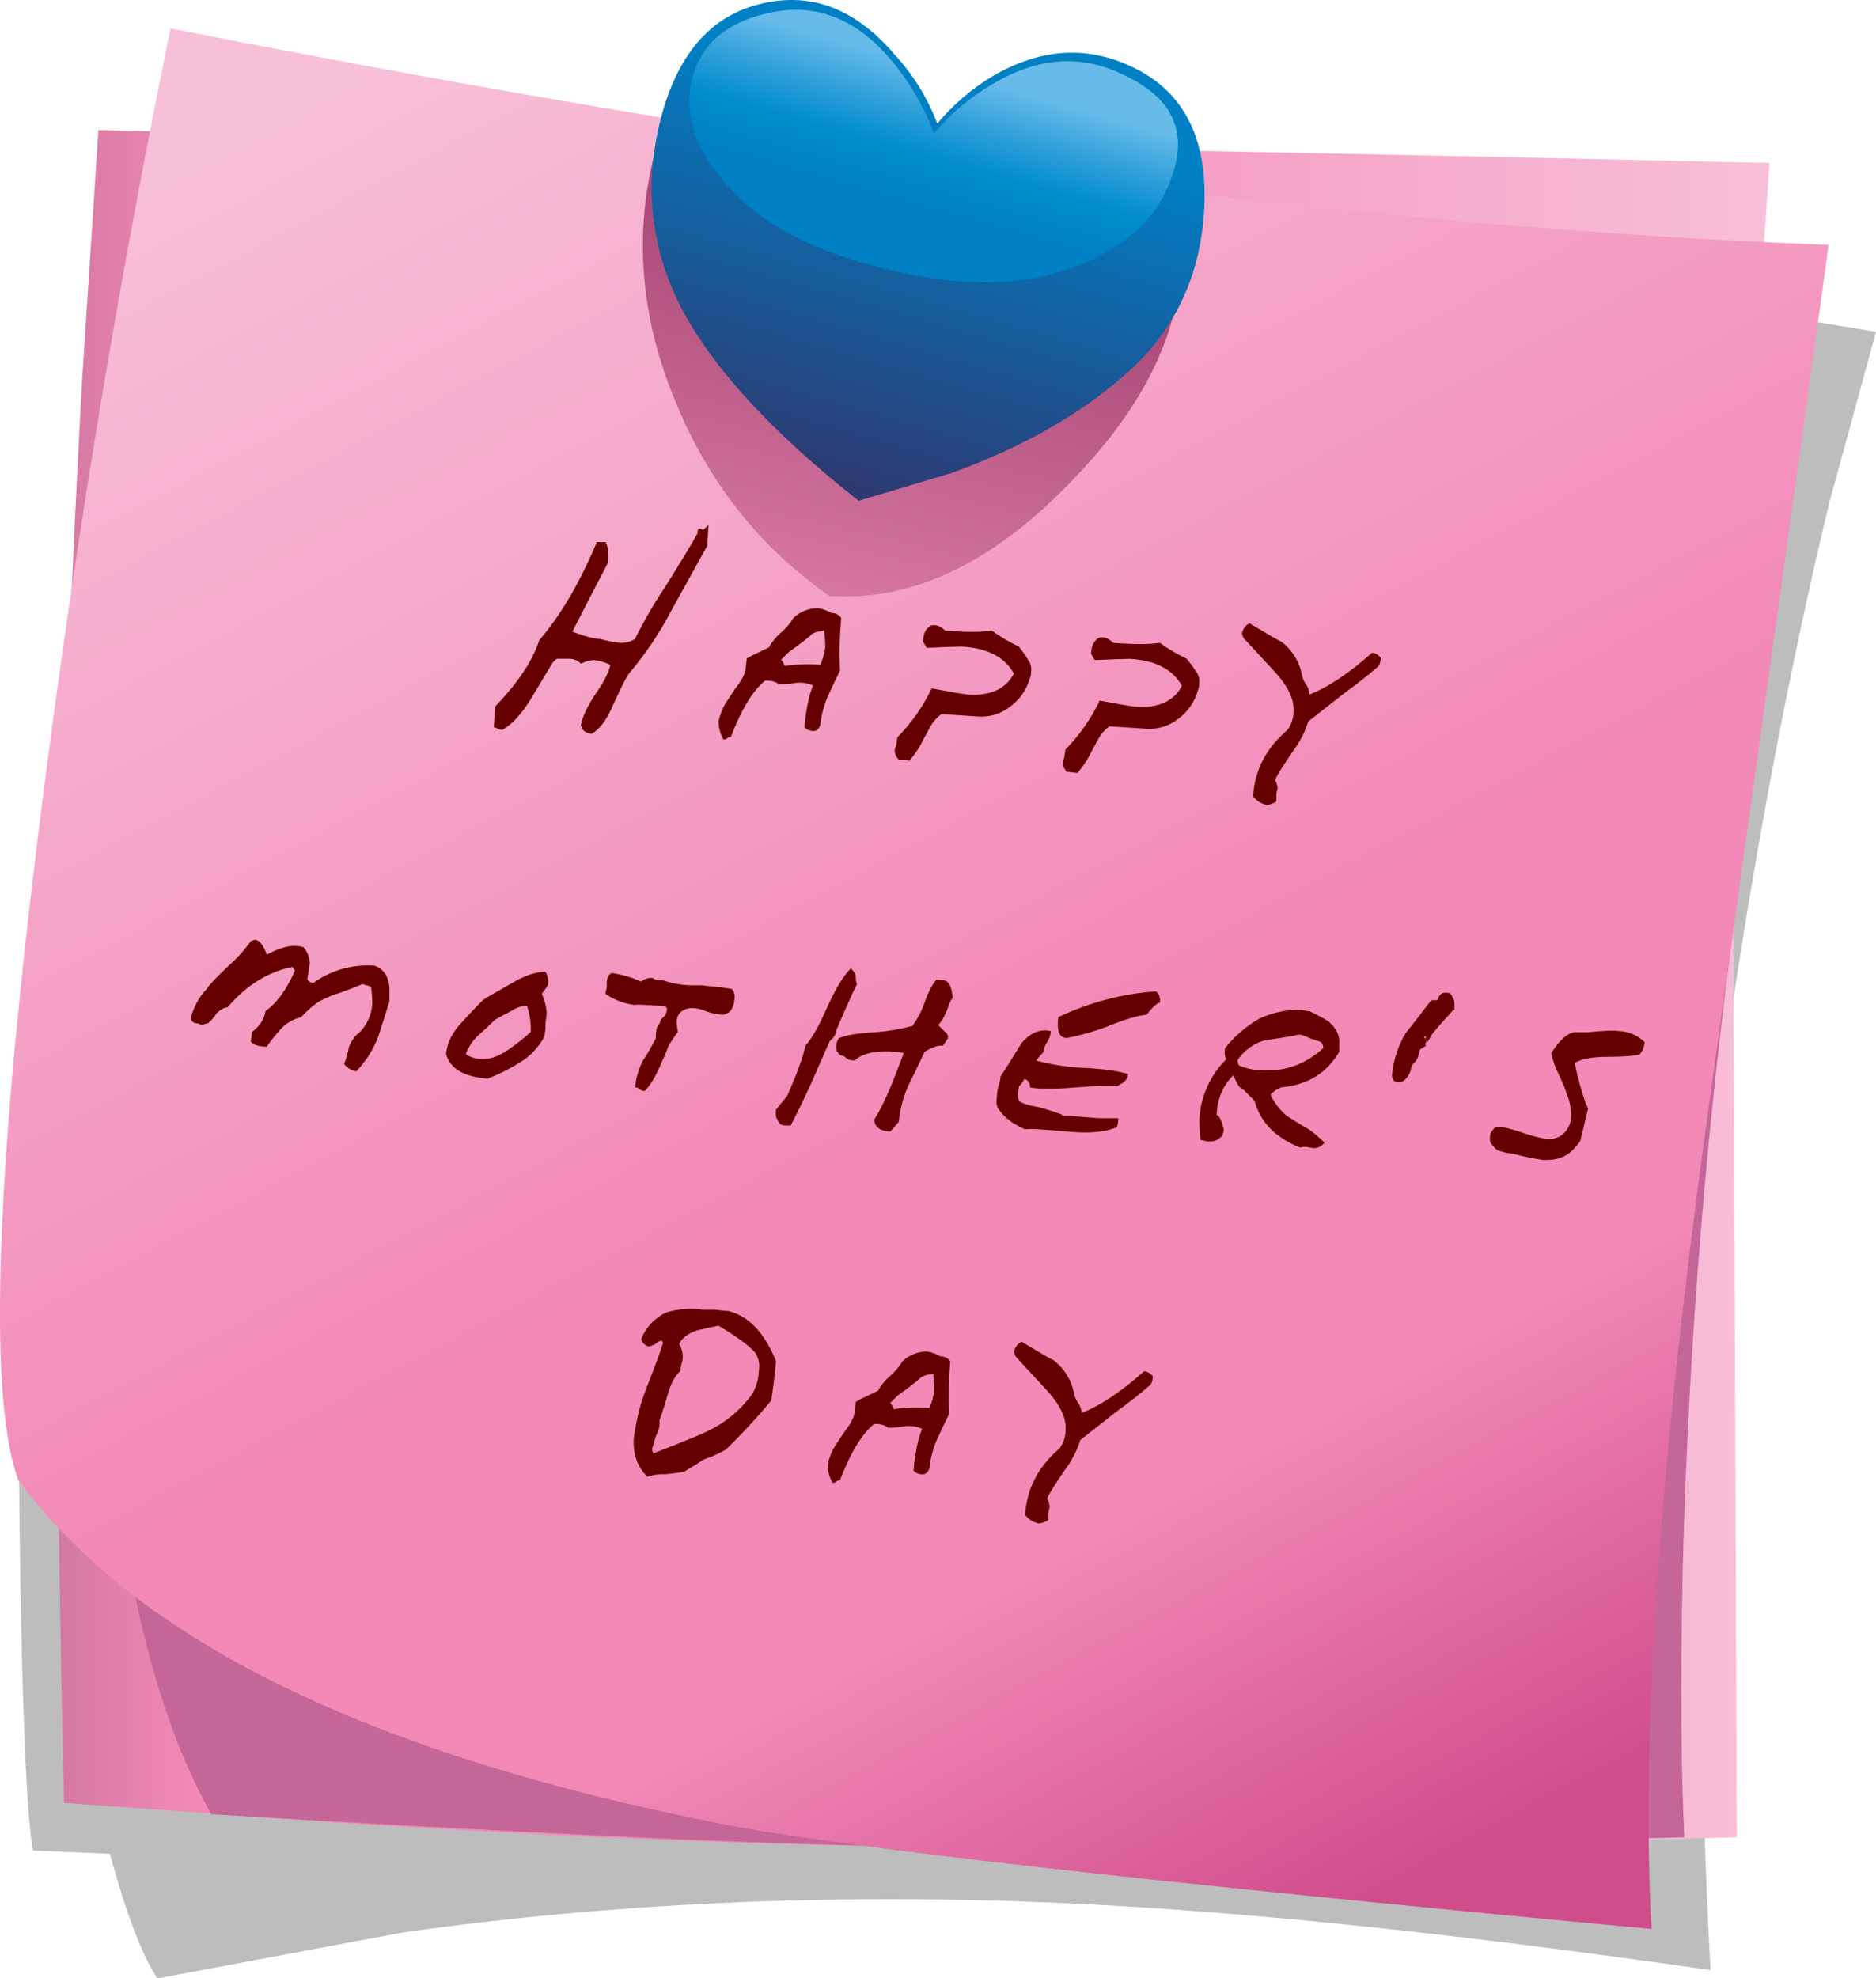
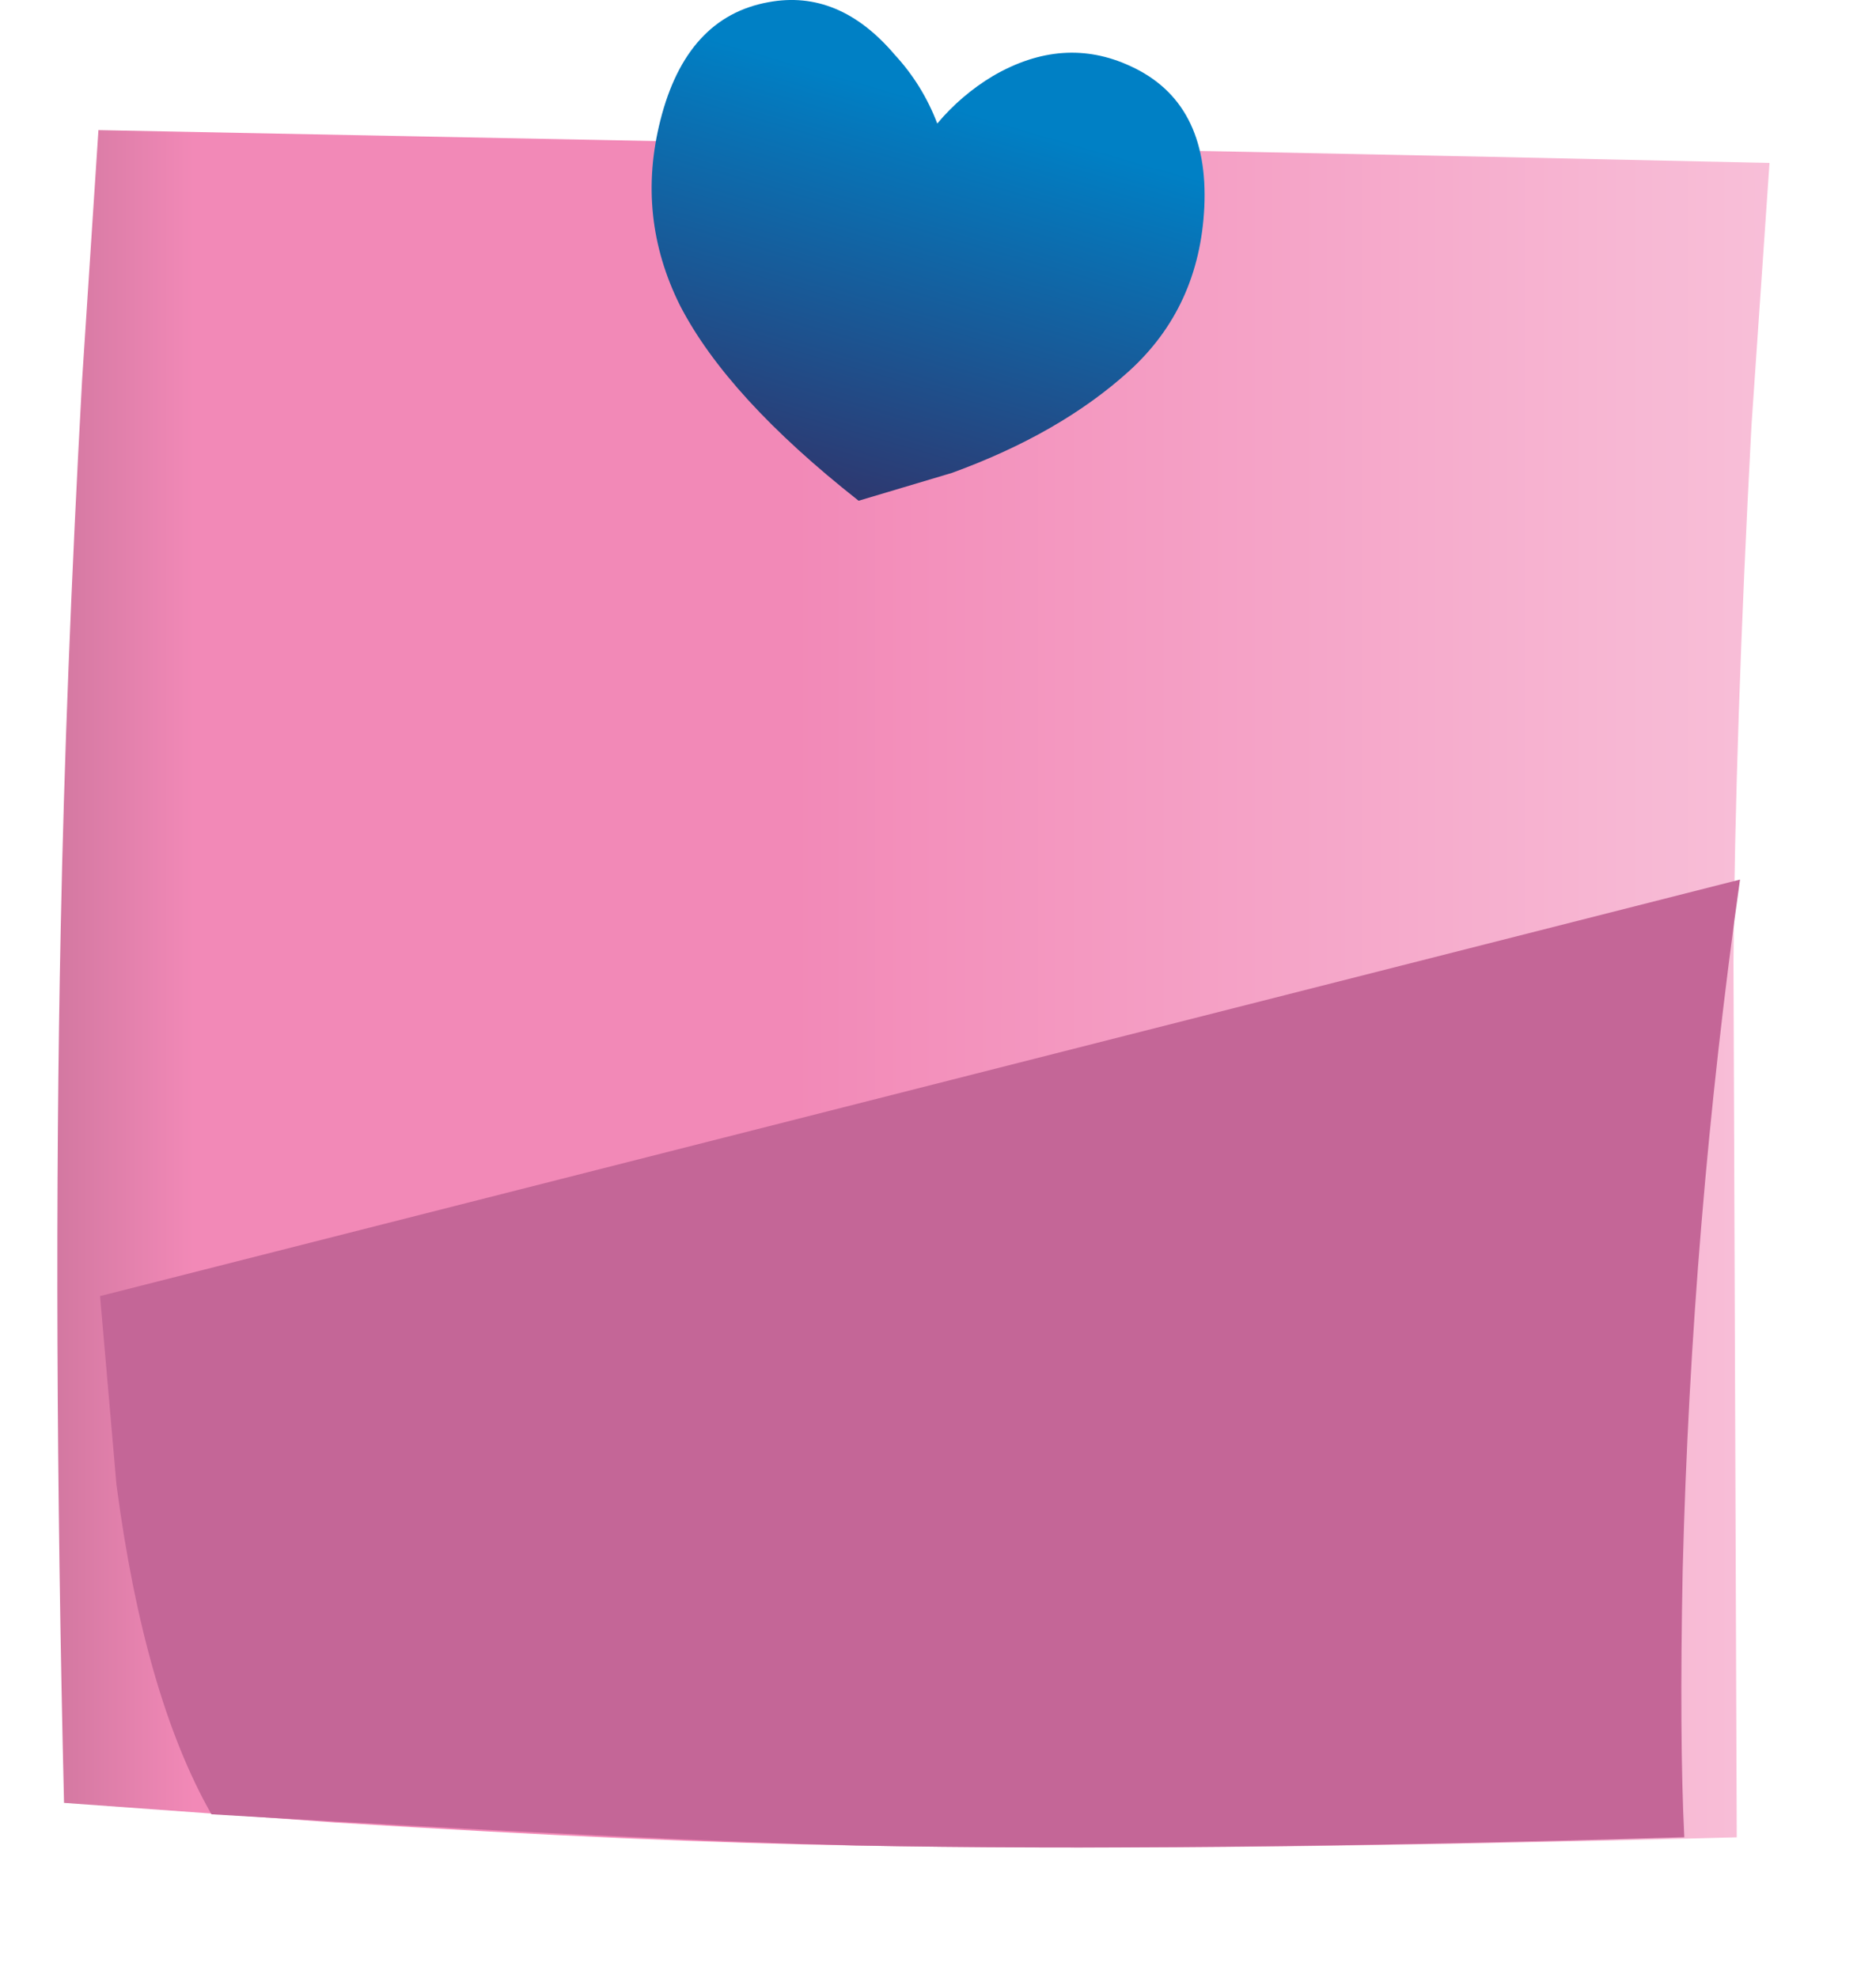
<svg xmlns="http://www.w3.org/2000/svg" version="1.0" id="Layer_1" x="0px" y="0px" viewBox="0 0 612.16 645.32" enable-background="new 0 0 612.16 645.32" xml:space="preserve">
  <title>mom_0012</title>
-   <path fill-opacity="0.26" d="M123.54,29.07l-46-11.23l-5.32,21.92l-4.28-1.61l-31,126.78C15.907,265.15,5.567,355.38,5.92,435.62  c0.353,95.22,1.957,151.22,4.81,168l25.13,1.07c5.333,19.613,10.5,33.167,15.5,40.66l80.19-15  c68.433-9.633,139.717-12.847,213.85-9.64c57.74,2.493,128.663,9.803,212.77,21.93c-1.78-31.027-2.85-67.76-3.21-110.2  c-0.713-84.52,3.03-154.597,11.23-210.23c8.54-55.633,18.697-108.057,30.47-157.27l15.5-56.7  c-76.267-12.827-176.95-28.52-302.05-47.08C232.037,49.72,169.847,39.023,123.54,29.07z" />
  <linearGradient id="SVGID_1_" gradientUnits="userSpaceOnUse" x1="286.232" y1="735.293" x2="338.496" y2="735.293" gradientTransform="matrix(10.69 0 0 10.7 -3041.11 -7545.09)">
    <stop offset="0" style="stop-color:#D378A1" />
    <stop offset="0.08" style="stop-color:#F289B7" />
    <stop offset="0.43" style="stop-color:#F289B7" />
    <stop offset="1" style="stop-color:#F8BFD8" />
  </linearGradient>
  <path fill="url(#SVGID_1_)" d="M276.43,47.25L32.12,42.44l-5.35,81.85c-3.567,65.26-5.883,124.64-6.95,178.14  c-1.78,85.593-1.423,180.813,1.07,285.66l88.74,6.42c68.073,4.28,124.563,6.777,169.47,7.49c72.347,1.427,168.22,0.537,287.62-2.67  l-1.07-285.66c0.353-49.573,2.313-107.883,5.88-174.93l5.88-85.59C449.803,50.29,349.477,48.323,276.43,47.25z" />
  <path fill="#C46697" d="M549.08,512.12c1.91-75.367,8.157-150.561,18.71-225.21L32.65,422.78L38,484.3  c6.06,46,16.393,81.84,31,107.52c95.873,5.707,165.907,9.093,210.1,10.16c72.347,1.427,162.517,0.537,270.51-2.67  C548.537,577.917,548.36,548.853,549.08,512.12z" />
  <linearGradient id="SVGID_2_" gradientUnits="userSpaceOnUse" x1="328.786" y1="761.784" x2="298.986" y2="705.684" gradientTransform="matrix(10.69 0 0 10.7 -3041.11 -7545.09)">
    <stop offset="0" style="stop-color:#D04D8C" />
    <stop offset="0.22" style="stop-color:#F289B7" />
    <stop offset="0.43" style="stop-color:#F289B7" />
    <stop offset="1" style="stop-color:#F8BFD8" />
  </linearGradient>
-   <path fill="url(#SVGID_2_)" d="M557.1,364.48c26.373-188.987,39.56-283.85,39.56-284.59c-150.76-5.707-331.093-29.243-541-70.61  c-18.887,92-33.857,184.367-44.91,277.1C-1.75,391.58-3.36,457.02,5.92,482.7C44.413,535.12,121.04,572.553,235.8,595  c37.78,7.487,138.82,18.9,303.12,34.24C535.36,566.14,541.42,477.887,557.1,364.48z" />
  <linearGradient id="SVGID_3_" gradientUnits="userSpaceOnUse" x1="312.586" y1="711.402" x2="309.586" y2="724.352" gradientTransform="matrix(10.69 0 0 10.7 -3041.11 -7545.09)">
    <stop offset="0.13" style="stop-color:#AA4A78" />
    <stop offset="1" style="stop-color:#DA7CA7" />
  </linearGradient>
-   <path fill="url(#SVGID_3_)" d="M237.94,40.3c-0.353,1.067-4.453,2.493-12.3,4.28c-7.487,1.78-11.407,3.207-11.76,4.28  c-7.127,27.107-4.987,54.39,6.42,81.85c10.667,26.393,27.417,47.613,50.25,63.66c25.333,1.78,50.103-9.097,74.31-32.63  c21.027-20.327,33.857-40.66,38.49-61c0.775-2.594,1.137-5.294,1.07-8c-8.913-4.667-22.633-8.947-41.16-12.84  c-21.387-3.92-37.053-7.13-47-9.63c-8.94-2.18-19.113-7.89-30.52-17.13C255.407,44.58,246.14,40.3,237.94,40.3z" />
  <linearGradient id="SVGID_4_" gradientUnits="userSpaceOnUse" x1="313.549" y1="708.416" x2="310.199" y2="720.066" gradientTransform="matrix(10.69 0 0 10.7 -3041.11 -7545.09)">
    <stop offset="0" style="stop-color:#0080C5" />
    <stop offset="1" style="stop-color:#2D3971" />
  </linearGradient>
  <path fill="url(#SVGID_4_)" d="M324,24.79c-6.877,4.12-13.015,9.362-18.16,15.51c-3.139-8.317-7.86-15.947-13.9-22.47  C279.82,3.563,266.097-2.143,250.77,0.71c-17.847,3.213-29.607,16.053-35.28,38.52c-5.333,21.04-3.193,41.19,6.42,60.45  c10.333,20,29.757,41.22,58.27,63.66l30.47-9.09c23.52-8.56,42.767-19.617,57.74-33.17c15.333-13.907,23.53-31.737,24.59-53.49  c1.067-22.827-6.953-38.16-24.06-46C354.307,14.803,339.333,15.87,324,24.79z" />
  <linearGradient id="SVGID_5_" gradientUnits="userSpaceOnUse" x1="313.426" y1="707.315" x2="311.706" y2="713.335" gradientTransform="matrix(10.69 0 0 10.7 -3041.11 -7545.09)">
    <stop offset="0" style="stop-color:#66BBE9" />
    <stop offset="0.22" style="stop-color:#31A0D9" />
    <stop offset="0.43" style="stop-color:#008DCE" />
    <stop offset="0.6" style="stop-color:#0083C7" />
    <stop offset="0.71" style="stop-color:#0080C5" />
  </linearGradient>
-   <path fill="url(#SVGID_5_)" d="M322.94,28c-6.884,4.118-13.029,9.36-18.18,15.51c-3.011-8.155-7.342-15.76-12.82-22.51  C280.533,6.76,267.347,1.067,252.38,3.92c-14.967,2.853-23.877,10.343-26.73,22.47c-2.853,12.84,2.67,25.857,16.57,39.05  c11.047,10.34,27.62,18.007,49.72,23c24.947,5.707,45.967,4.637,63.06-3.21c14.613-6.42,23.88-16.05,27.8-28.89  c4.633-14.267-0.89-24.967-16.57-32.1C352.343,17.473,337.913,18.727,322.94,28z" />
-   <path fill="#660000" d="M216,437.23c0.02,0.31,0.164,0.598,0.4,0.8c-1.067,3.207-2.267,6.54-3.6,10c-1.6,4-2.8,7.207-3.6,9.62  c-1.08,3.81-1.882,7.694-2.4,11.62c-0.267,5.073,1.2,9.213,4.4,12.42c1.936-0.622,3.968-0.893,6-0.8c2.667-0.267,4.667-0.533,6-0.8  c1.867-1.067,4.003-2.4,6.41-4c2.498-0.844,4.911-1.919,7.21-3.21c5.225-5.062,10.172-10.403,14.82-16  c0.533-3.207,1.067-7.48,1.6-12.82c-3.74-9.333-8.947-14.81-15.62-16.43c-1.34-0.051-2.676-0.184-4-0.4h-4  c-4.011-0.593-8.103-0.32-12,0.8c-3.851,1.719-6.872,4.883-8.41,8.81c0.347,1.152,1.248,2.053,2.4,2.4  c1.207-0.187,2.326-0.747,3.2-1.6l1.2-0.4 M222.82,442.85c0.015-1.553-0.401-3.079-1.2-4.41c0.8-1.867,2.67-3.337,5.61-4.41  c2.133-0.533,4.537-1.067,7.21-1.6c5.873,3.473,9.873,6.41,12,8.81c1.08,1.657,1.507,3.656,1.2,5.61c-0.065,2.658-0.75,5.264-2,7.61  c-3.79,5.346-8.894,9.623-14.82,12.42c-2.133,1.067-8.007,3.47-17.62,7.21c-0.257-0.495-0.394-1.043-0.4-1.6  c0.267-0.8,0.667-2.133,1.2-4c0.646-1.107,1.055-2.336,1.2-3.61c0-0.533,0-1.067,0-1.6c1.067-2.94,2-5.877,2.8-8.81  c1.067-3.473,2.4-5.877,4-7.21c0.044-0.812,0.178-1.617,0.4-2.4c0.236-0.642,0.371-1.317,0.4-2 M279.26,318.25  c-0.341-0.913-0.889-1.734-1.6-2.4c-2.4,2.407-4.937,6.547-7.61,12.42c-2.667,6.147-5.07,10.42-7.21,12.82  c-0.8,3.74-2.8,9.217-6,16.43l-3.6,4.41c-0.314,1.386-0.023,2.841,0.8,4c0.267,0.8,1.067,1.2,2.4,1.2H258  c1.6-2.94,3.87-7.607,6.81-14c2.667-6.147,4.667-10.687,6-13.62c1.333-1.067,2-2.137,2-3.21c2.933-6.947,5.203-12.023,6.81-15.23  c-0.282-0.906-0.417-1.851-0.4-2.8 M198,320.64v1.6c-0.236,0.642-0.371,1.317-0.4,2c2.872,1.948,6.166,3.186,9.61,3.61  c-0.267-0.267,3.067-0.133,10,0.4c-0.03,0.191,0.101,0.37,0.292,0.4c0.036,0.006,0.073,0.006,0.108,0v0.8  c-0.061,0.929-0.493,1.794-1.2,2.4l-0.8,0.8c-0.167,0.897-0.583,1.728-1.2,2.4c-0.222,0.783-0.356,1.588-0.4,2.4v1.2  c-1.307,2.625-2.777,5.167-4.4,7.61c-1.254,2.654-2.064,5.494-2.4,8.41c0.438-0.034,0.87,0.111,1.2,0.4  c0.528,0.531,1.252,0.82,2,0.8c1.867-1.867,3.737-5.073,5.61-9.62c0.78-1.554,1.448-3.161,2-4.81c0.941-1.683,2.011-3.291,3.2-4.81  c-0.234-1.055-0.368-2.13-0.4-3.21c-0.099-1.7,0.853-3.287,2.4-4c1.6-0.8,3.6-0.8,6,0c2.042,0.859,4.204,1.398,6.41,1.6  c2.4-0.267,3.733-1.87,4-4.81c0.285-1.262-0.008-2.586-0.8-3.61c-1.6-0.267-3.47-0.533-5.61-0.8c-1.34-0.051-2.676-0.184-4-0.4h-4.4  c-2.863-0.146-5.693-0.684-8.41-1.6h-2l-1.6-0.8c-1.313-0.101-2.61,0.332-3.6,1.2c-3.047-1.405-6.285-2.349-9.61-2.8  c-1.067,0.533-1.6,1.603-1.6,3.21 M178,317c-3.2,0-6.803,1.203-10.81,3.61c-6.14,3.473-9.343,5.343-9.61,5.61  c-2.4,2.407-4.803,4.943-7.21,7.61c-2.933,3.207-4.533,6.54-4.8,10c1.333,4.807,5.87,7.473,13.61,8  c3.626-1.407,7.111-3.151,10.41-5.21c3.371-2.037,6.134-4.941,8-8.41l0.4-2.4v-2.4c0.234-1.055,0.368-2.13,0.4-3.21  c-0.18-2.078-0.721-4.109-1.6-6c0.8-1.067,1.467-2,2-2.8c0.284-1.518-0.001-3.088-0.8-4.41 M166.78,329.81  c2.133-1.333,3.87-1.867,5.21-1.6c0.694,2.071,1.098,4.228,1.2,6.41v2c-2.402,2.165-4.944,4.169-7.61,6  c-3.2,2.14-6.137,3.073-8.81,2.8c-1.724-0.041-3.396-0.598-4.8-1.6c0.887-2.264,2.251-4.31,4-6c2.133-1.867,4.003-3.603,5.61-5.21  c1.867-1.067,3.603-2,5.21-2.8 M243.67,214.81l-0.4,3.61c-0.267,1.6-1.333,3.6-3.2,6l-3.2,4.81c-1.122,1.856-1.932,3.883-2.4,6  c-0.006,2.106,0.546,4.176,1.6,6c0.438,0.034,0.87-0.111,1.2-0.4s0.762-0.434,1.2-0.4c3.473-9.08,7.21-15.223,11.21-18.43  c2.133,0,3.6,0.4,4.4,1.2c1.746,0.058,3.493-0.076,5.21-0.4c2.035-0.319,4.119-0.041,6,0.8c-1.333,3.207-2.267,7.747-2.8,13.62  c0.606,0.707,1.471,1.139,2.4,1.2c1.333,0.267,2.267-0.4,2.8-2c0.327-3.177,1.136-6.286,2.4-9.22c1.333-2.94,2.667-5.743,4-8.41  c-0.235-5.746-0.102-11.501,0.4-17.23c-0.733-1.034-1.933-1.634-3.2-1.6c-1.352-0.807-2.845-1.35-4.4-1.6  c-2.977,0.02-5.835,1.167-8,3.21c-0.982,1.635-2.195,3.12-3.6,4.41c-1.781,1.444-3.274,3.212-4.4,5.21  c-4,1.867-6.403,3.07-7.21,3.61 M256.09,217.2l-0.8-1.6l-0.4-0.4l2.4-2.4c4.807-3.473,7.343-5.473,7.61-6  c0.647-0.313,1.316-0.58,2-0.8c0.689,0.023,1.373-0.114,2-0.4c0.266,1.858,0.4,3.733,0.4,5.61c-0.284,1.932-0.822,3.819-1.6,5.61  c-3.873-0.305-7.768-0.171-11.61,0.4 M231.2,171.19l-1.6,1.6h-0.4c-1.067-0.8-1.6-0.4-1.6,1.2c-1.6,2.94-5.07,8.683-10.41,17.23  c-3.711,5.515-7.052,11.271-10,17.23c-1.678,1.029-3.658,1.452-5.61,1.2c-1.895-0.273-3.769-0.674-5.61-1.2  c-1.867,0-4.937-0.8-9.21-2.4c5.073-9.88,8.943-17.36,11.61-22.44c0.267-3.473,0-5.743-0.8-6.81h-2.8  c-5.607,13.333-11.88,24.017-18.82,32.05c-2.133,6.667-6.937,13.88-14.41,21.64l-0.4,6.81c0.438-0.034,0.87,0.111,1.2,0.4  c0.495,0.257,1.043,0.394,1.6,0.4c3.2-1.867,6.27-5.2,9.21-10l7.21-12l0.8-0.8c0.202-0.236,0.49-0.38,0.8-0.4h4  c1.368,0.018,2.67,0.596,3.6,1.6c1.355-0.734,2.86-1.144,4.4-1.2c1.819,0.213,3.585,0.755,5.21,1.6c-0.533,2.407-2,5.343-4.4,8.81  c-2.933,4.273-4.67,7.88-5.21,10.82c0,0.533,0.133,0.8,0.4,0.8v0.4c0.733,1.034,1.933,1.634,3.2,1.6  c2.667-1.6,4.937-4.673,6.81-9.22c2.933-6.413,4.803-10.02,5.61-10.82c5.109-6.04,9.539-12.623,13.21-19.63l12-21.64l0.4-6.81   M81.85,307c-2.083,2.939-4.502,5.624-7.21,8c-4,3.74-6.403,6.277-7.21,7.61c-2.543,2.699-4.339,6.015-5.21,9.62  c0.27,1.07,1.308,1.762,2.4,1.6c0.466,0.325,1.036,0.467,1.6,0.4c0.514-0.2,1.052-0.335,1.6-0.4c1.114-0.898,2.062-1.984,2.8-3.21  c1.333-1.333,2.533-2,3.6-2c6.14-7.213,13.213-11.62,21.22-13.22c0.203,0.439,0.473,0.844,0.8,1.2  c-2.667,6.147-5.87,10.553-9.61,13.22c-0.202,1.443-0.751,2.816-1.6,4c-0.792,1.064-1.736,2.008-2.8,2.8l-0.4,3.21  c1.067,1.067,2.803,1.6,5.21,1.6c1.462-2.106,3.066-4.111,4.8-6c1.741-1.8,3.968-3.054,6.41-3.61c1.752-2.003,3.771-3.756,6-5.21  c2.173-1.154,4.454-2.092,6.81-2.8c2.933-1.067,5.337-2,7.21-2.8l2.8,0.8c0.266,1.858,0.4,3.733,0.4,5.61  c-0.22,3.642-1.789,7.072-4.4,9.62c-1.067,0.533-2.133,2.003-3.2,4.41c-0.284,1.932-0.822,3.819-1.6,5.61  c0.979,1.28,2.41,2.138,4,2.4c2.9-3.018,5.21-6.552,6.81-10.42c0.267-0.533,1.6-4.673,4-12.42v-2.4c0.267-4.807-1.333-7.88-4.8-9.22  c-7.12-0.552-14.206,1.436-20,5.61c-0.832-0.018-1.593-0.474-2-1.2c0.533-3.207,0.8-4.943,0.8-5.21c-0.066-1.911-0.77-3.746-2-5.21  c-0.773-0.262-1.584-0.397-2.4-0.4c-2.4-0.267-5.603,0.667-9.61,2.8c-1.067-2.94-2.267-4.543-3.6-4.81  c-0.557,0.006-1.105,0.143-1.6,0.4 M309.68,461.27c-0.235-5.746-0.102-11.501,0.4-17.23c-0.733-1.034-1.933-1.634-3.2-1.6  c-1.352-0.807-2.845-1.35-4.4-1.6c-2.977,0.02-5.835,1.167-8,3.21c-0.982,1.635-2.195,3.12-3.6,4.41  c-1.781,1.444-3.274,3.212-4.4,5.21c-4,1.867-6.403,3.07-7.21,3.61l-0.4,3.61c-0.267,1.6-1.333,3.6-3.2,6l-3.2,4.81  c-1.122,1.856-1.932,3.883-2.4,6c-0.006,2.106,0.546,4.176,1.6,6c0.438,0.034,0.87-0.111,1.2-0.4s0.762-0.434,1.2-0.4  c3.473-9.08,7.21-15.223,11.21-18.43c2.133,0,3.6,0.4,4.4,1.2c1.746,0.058,3.493-0.076,5.21-0.4c2.035-0.319,4.119-0.041,6,0.8  c-1.333,3.207-2.267,7.747-2.8,13.62c0.606,0.707,1.471,1.139,2.4,1.2c1.333,0.267,2.267-0.4,2.8-2  c0.327-3.177,1.136-6.286,2.4-9.22c1.333-2.94,2.667-5.743,4-8.41 M302.48,448.44c0.689,0.023,1.373-0.114,2-0.4  c0.266,1.858,0.4,3.733,0.4,5.61c-0.284,1.932-0.822,3.819-1.6,5.61c-3.873-0.305-7.768-0.171-11.61,0.4l-0.8-1.6l-0.4-0.4l2.4-2.4  c4.807-3.473,7.343-5.473,7.61-6c0.647-0.313,1.316-0.58,2-0.8 M352.13,458.08c-0.762-0.94-1.308-2.036-1.6-3.21  c-0.758-4.471-3.194-8.484-6.81-11.22c-0.267,0-3.737-2-10.41-6c-1.233,0.666-2.11,1.84-2.4,3.21c0.061,0.929,0.493,1.794,1.2,2.4  c3.2,3.473,6.533,7.08,10,10.82c4,4.54,5.87,8.68,5.61,12.42c-0.011,2.162-0.711,4.264-2,6c-6.94,5.873-10.677,13.087-11.21,21.64  c1.076,1.439,2.641,2.435,4.4,2.8c1.17-0.037,2.294-0.459,3.2-1.2v-1.6c-0.045-0.82,0.092-1.639,0.4-2.4  c0.021-0.993-0.258-1.968-0.8-2.8c0.267-1.067,2.137-4.14,5.61-9.22c2.3-3.008,4.063-6.391,5.21-10  c2.4-1.867,6.137-4.803,11.21-8.81c5.073-3.74,8.81-6.677,11.21-8.81c0.8-0.533,1.2-1.603,1.2-3.21c-0.68-0.888-1.689-1.465-2.8-1.6  c-7.473,6.667-14.28,11.207-20.42,13.62c-0.05-0.982-0.324-1.94-0.8-2.8 M307.68,341.11l1.6-2.4c0.267-0.8-0.133-1.6-1.2-2.4l-2-2  c0.8-0.533,1.733-2.003,2.8-4.41c0.8-2.407,1.467-3.877,2-4.41c-0.267-3.207-1.067-5.077-2.4-5.61l-2.8-0.4  c-1.333,1.333-2.667,3.87-4,7.61c-0.932,2.728-2.282,5.295-4,7.61c-3.933,1.02-7.949,1.689-12,2c-5.607,0.267-9.607,0.933-12,2  c-0.542,0.832-0.821,1.807-0.8,2.8c-0.091,1.173,0.543,2.283,1.6,2.8c0.619,0.041,1.196,0.329,1.6,0.8c0.578,0.45,1.271,0.727,2,0.8  h0.8c2.667-2.407,7.203-3.34,13.61-2.8c0.812,0.044,1.617,0.178,2.4,0.4c-4,10.953-7.203,18.167-9.61,21.64  c0,2.407,1.737,3.74,5.21,4l2.8-3.21c0.378-4.153,1.46-8.211,3.2-12c1.867-3.74,3.603-7.347,5.21-10.82c2.667-1.6,4.667-2.267,6-2   M364.96,364.75h-6.41l-10-0.8h-1.6c-0.468-0.38-1.015-0.653-1.6-0.8c-2.101-0.776-4.24-1.444-6.41-2c-3.2-0.533-5.337-1.2-6.41-2  c-0.236-0.642-0.371-1.317-0.4-2c0.055-0.943,0.189-1.879,0.4-2.8c1.067-1.067,1.6-1.867,1.6-2.4c1.333,0.267,2,1.2,2,2.8  c3.2,0.533,8.003,0.533,14.41,0c6.94-0.533,11.607-0.667,14-0.4c0.642-0.439,1.31-0.84,2-1.2c0.888-0.68,1.465-1.689,1.6-2.8  c-3.473-1.067-8.413-1.733-14.82-2c-5.142-0.278-10.242-1.083-15.22-2.4c0.733-0.989,1.535-1.924,2.4-2.8  c0.122-1.154,0.534-2.259,1.2-3.21c0.717-1.074,1.131-2.321,1.2-3.61c-3.473-0.8-6.677,0.533-9.61,4  c-2.933,4.807-5.203,8.413-6.81,10.82c-0.089,1.236-0.359,2.452-0.8,3.61c-0.234,1.055-0.367,2.13-0.4,3.21  c-0.283,1.214-0.141,2.488,0.4,3.61c1.187,1.725,2.678,3.219,4.4,4.41c1.404,0.909,2.875,1.711,4.4,2.4  c1.333-0.267,6.273,0,14.82,0.8c5.873,0.533,10.677,0.133,14.41-1.2c0.8,0,1.2-1.07,1.2-3.21 M378.55,327  c0-2.14-0.533-3.343-1.6-3.61c-10.975,0.809-21.703,3.661-31.63,8.41c-0.533,4.54,0.4,6.81,2.8,6.81  c4.361-0.855,8.645-2.062,12.81-3.61c5.873-2.407,10.277-3.74,13.21-4c1.867-2.407,3.333-3.74,4.4-4 M437,340.67  c0.267-2.667-0.8-5.07-3.2-7.21c-0.533-0.533-2.67-1.737-6.41-3.61c-0.816-0.003-1.627-0.138-2.4-0.4  c-4.824-0.21-9.628,0.751-14,2.8c-4.324,2.451-8.131,5.718-11.21,9.62c-0.324,1.211-0.181,2.499,0.4,3.61  c-5.282,5.216-8.424,12.217-8.81,19.63c0.008,2.276,0.142,4.549,0.4,6.81c0.683,0.029,1.358,0.164,2,0.4h1.6  c1.239-0.081,2.392-0.658,3.2-1.6c0.798-1.034,0.953-2.427,0.4-3.61c-0.533-1.867-1.067-2.937-1.6-3.21  c-0.267-0.267-0.4-0.267-0.4,0c0.267-5.607,2.137-10.013,5.61-13.22c0.236,0.995,0.642,1.942,1.2,2.8c0.371,0.908,1.092,1.629,2,2  l3.6,3.61c1.867,6.947,6.807,12.023,14.82,15.23c1.048-0.284,2.152-0.284,3.2,0c1.778,0.564,3.716-0.082,4.8-1.6  c-1.612-1.611-3.355-3.086-5.21-4.41c-2.4-1.333-4.803-2.803-7.21-4.41c-2.204-1.871-3.98-4.193-5.21-6.81  c0.97-1.1,2.211-1.927,3.6-2.4c8.553-0.8,14.83-4.67,18.83-11.61v-2.4 M431,339.88c0.531,0.528,0.82,1.252,0.8,2  c-5.873,5.333-12.54,7.737-20,7.21c-2.621,0.012-5.215-0.534-7.61-1.6l-0.4-1.6c1.991-3.033,4.958-5.295,8.41-6.41  c3.2-0.533,6.533-1.067,10-1.6c0.642-0.236,1.317-0.371,2-0.4c1.107,0.282,2.18,0.684,3.2,1.2L431,339.88 M474.64,327.46  c-0.021-0.862-0.299-1.698-0.8-2.4c-0.177-0.732-0.848-1.235-1.6-1.2c-1.6-0.267-2.667,0.533-3.2,2.4h-2  c-4.273,5.607-7.077,9.213-8.41,10.82c-2.461,4.156-3.965,8.809-4.4,13.62c0.006,0.557,0.143,1.105,0.4,1.6  c0.404,0.471,0.981,0.759,1.6,0.8H457l0.8-0.4c1.684-1.215,2.716-3.135,2.8-5.21c0.867-0.609,1.557-1.437,2-2.4  c0.267-1.067,0.533-2,0.8-2.8l2-1.2l-0.4-0.4c0.164-0.25,0.298-0.519,0.4-0.8l-0.8-2l0.8,0.4c-0.533,0.533-0.4,1.067,0.4,1.6  c0.203-0.439,0.473-0.844,0.8-1.2c0-0.533,1.333-2.27,4-5.21l3.6-4h0.4v-0.4l0,0v-1.6 M535.06,343.91c0.941-1.132,1.5-2.532,1.6-4  c-2.368-2.284-5.52-3.575-8.81-3.61c-0.8-0.267-4.003-0.133-9.61,0.4h-4.4c-2.4,0.267-4.937,2.537-7.61,6.81  c0.324,1.794,0.861,3.543,1.6,5.21c2.133,4.54,3.2,7.077,3.2,7.61c1.23,2.625,1.78,5.517,1.6,8.41c-0.05,0.982-0.324,1.94-0.8,2.8  c-1.28,2.757-4.193,4.374-7.21,4c-2.589-0.451-5.134-1.12-7.61-2c-2.353-0.837-4.762-1.505-7.21-2h-1.6c-1.333,1.067-2,2.137-2,3.21  c-0.224,1.21,0.238,2.444,1.2,3.21c0.504,0.881,1.393,1.473,2.4,1.6c1.296,0.426,2.639,0.695,4,0.8c3.162,0.853,6.37,1.521,9.61,2  c4.807,0.267,8.41-1.203,10.81-4.41c1.067-1.067,1.6-1.867,1.6-2.4c1.067-4.54,1.867-7.873,2.4-10l-0.8-1.6  c-1.455-4.333-2.657-8.747-3.6-13.22c2.4-1.333,5.87-2,10.41-2c5.333,0,8.937-0.267,10.81-0.8 M336.04,221.33  c0.286-0.627,0.423-1.311,0.4-2c0.275-1.575-0.164-3.191-1.2-4.41c0-0.267-0.933-1.6-2.8-4c-3.082-1.478-6.03-3.221-8.81-5.21  c-3.473,0.533-8.547,0.533-15.22,0c-1.6-1.6-3.2-2.133-4.8-1.6c-1.6,1.067-2.4,2.803-2.4,5.21l1.2,2  c5.873-0.267,9.743-0.4,11.61-0.4c8.273,0.533,13.88,3.47,16.82,8.81c-2.667,5.073-7.74,7.343-15.22,6.81  c-2.133-0.267-6.003-0.933-11.61-2c-2.814,5.924-6.603,11.333-11.21,16c0,0.267-0.133,1.2-0.4,2.8c-0.8,1.333-0.533,2.803,0.8,4.41  l3.6,0.4c1.067-1.333,2.133-2.803,3.2-4.41c1.067-2.14,2.133-4.14,3.2-6c0.91-1.913,2.285-3.567,4-4.81l12,0.8  c3.749,0.263,7.46-0.882,10.41-3.21c3.11-2.267,5.368-5.515,6.41-9.22 M406.49,208.88c3.2,3.473,6.533,7.08,10,10.82  c4,4.54,5.87,8.68,5.61,12.42c-0.011,2.162-0.711,4.264-2,6c-6.94,5.873-10.677,13.087-11.21,21.64c1.076,1.439,2.641,2.435,4.4,2.8  c1.17-0.037,2.294-0.459,3.2-1.2v-1.6c-0.045-0.82,0.092-1.639,0.4-2.4c0.021-0.993-0.258-1.968-0.8-2.8  c0.267-1.067,2.137-4.14,5.61-9.22c2.3-3.008,4.063-6.391,5.21-10c2.4-1.867,6.137-4.803,11.21-8.81  c5.073-3.74,8.81-6.677,11.21-8.81c0.8-0.533,1.2-1.603,1.2-3.21c-0.68-0.888-1.689-1.465-2.8-1.6  c-7.473,6.667-14.28,11.207-20.42,13.62c-0.05-0.982-0.324-1.94-0.8-2.8c-0.762-0.94-1.308-2.036-1.6-3.21  c-0.758-4.471-3.194-8.484-6.81-11.22c-0.267,0-3.737-2-10.41-6c-1.233,0.666-2.11,1.84-2.4,3.21c0.061,0.929,0.493,1.794,1.2,2.4   M390.07,218.91c0-0.267-0.933-1.6-2.8-4c-3.082-1.478-6.03-3.221-8.81-5.21c-3.473,0.533-8.547,0.533-15.22,0  c-1.6-1.6-3.2-2.133-4.8-1.6c-1.6,1.067-2.4,2.803-2.4,5.21l1.2,2c5.873-0.267,9.743-0.4,11.61-0.4  c8.273,0.533,13.88,3.47,16.82,8.81c-2.667,5.073-7.74,7.343-15.22,6.81c-2.133-0.267-6.003-0.933-11.61-2  c-2.814,5.924-6.603,11.333-11.21,16c0,0.267-0.133,1.2-0.4,2.8c-0.8,1.333-0.533,2.803,0.8,4.41l3.6,0.4  c1.067-1.333,2.133-2.803,3.2-4.41c1.067-2.14,2.133-4.14,3.2-6c0.91-1.913,2.285-3.567,4-4.81l12,0.8  c3.749,0.263,7.46-0.882,10.41-3.21c3.11-2.267,5.368-5.515,6.41-9.22c0.286-0.627,0.423-1.311,0.4-2  c0.311-1.561-0.084-3.179-1.08-4.42L390.07,218.91z" />
</svg>